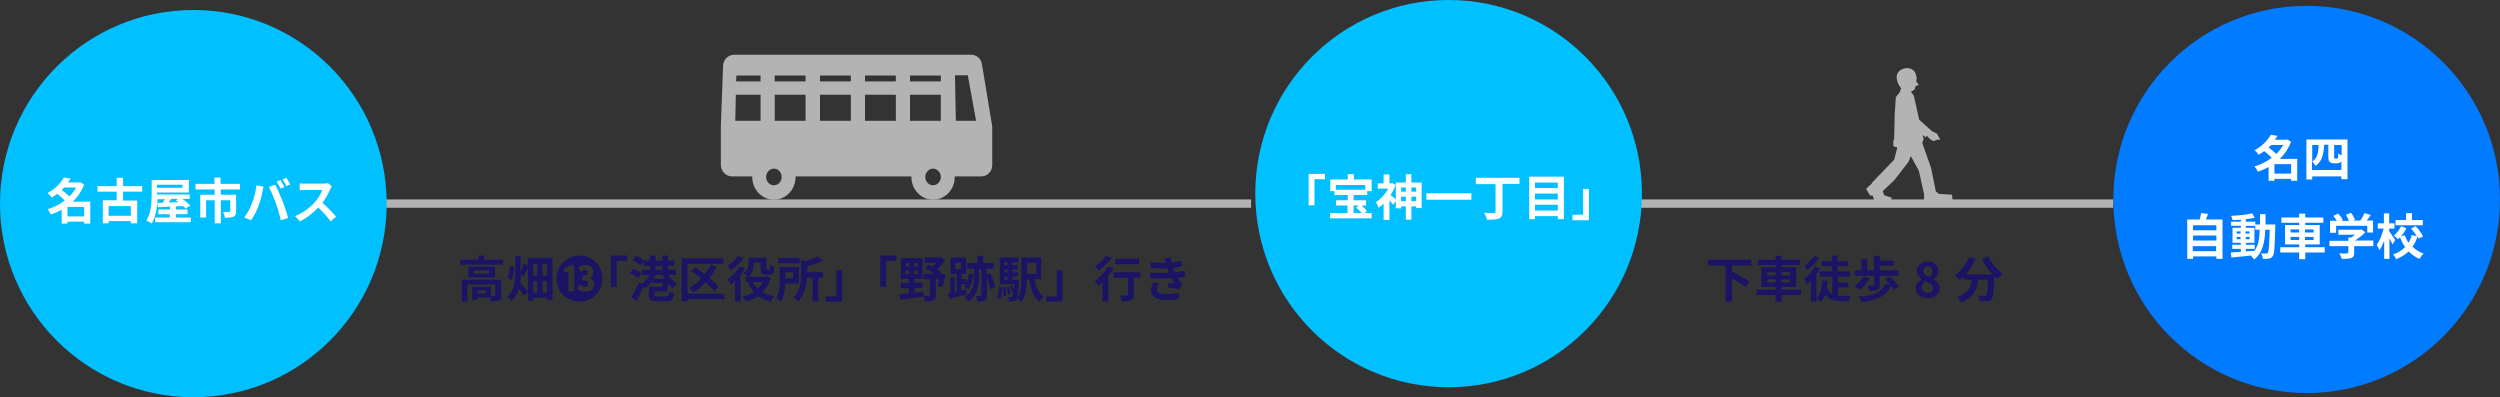
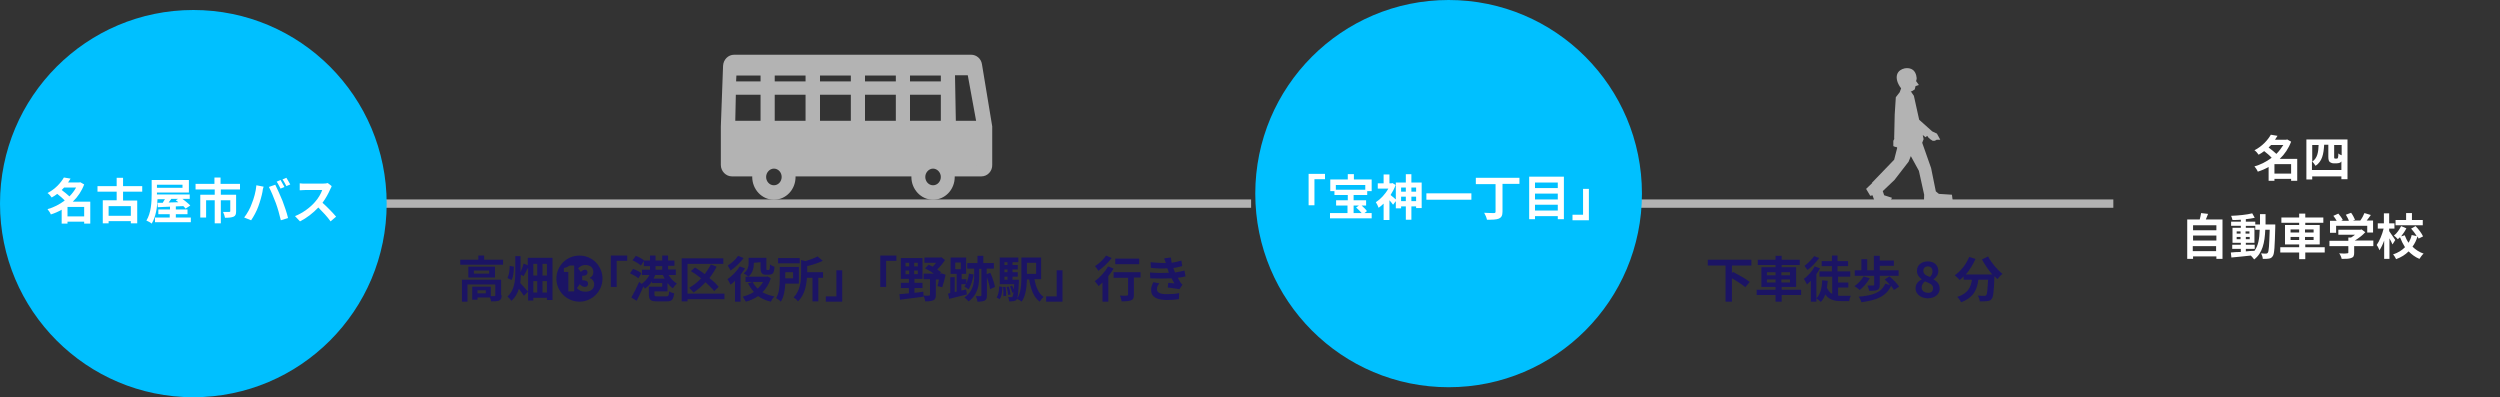
<svg xmlns="http://www.w3.org/2000/svg" version="1.1" id="レイヤー_1" x="0px" y="0px" viewBox="0 0 900 143" style="enable-background:new 0 0 900 143;" xml:space="preserve">
  <rect x="0" y="0" width="900" height="143" fill="#333333" stroke="none" />
  <style type="text/css">
	.st0{fill:#1B1464;}
	.st1{fill:#B3B3B3;}
	.st2{fill:#017BFF;}
	.st3{fill:#FFFFFF;}
	.st4{fill:#00C0FF;}
</style>
  <g>
    <g>
      <path class="st0" d="M181.1,93.5v1.8h-15.4v-1.8h6.5v-1.5h2.1v1.5H181.1z M180.6,106.3c0,1-0.2,1.5-0.9,1.9    c-0.7,0.3-1.6,0.3-2.9,0.3c-0.1-0.4-0.2-1-0.4-1.4h-4.5v0.8H170v-4.7h6.7v3.4c0.6,0,1.1,0,1.3,0c0.3,0,0.3-0.1,0.3-0.3v-3.9h-10    v6.2h-2v-7.9h14.1V106.3z M178.2,96v3.9h-9.6V96H178.2z M176.1,97.4h-5.5v1.1h5.5V97.4z M174.9,104.5h-3v1.1h3V104.5z" />
      <path class="st0" d="M198.9,92.9V108h-2v-0.8H192v1h-1.9V96.4c-0.6,1.1-1.1,2.2-1.6,3l-1-0.5c0,1-0.1,2-0.2,3    c0.7,0.8,2.3,2.6,2.8,3.1l-1.5,1.5c-0.4-0.7-1.1-1.6-1.8-2.5c-0.5,1.6-1.3,3.1-2.7,4.3c-0.3-0.5-1-1.2-1.4-1.5    c2.5-2.4,2.8-5.6,2.8-8.7v-5.9h1.9v5.8c0.4-1,0.9-2.2,1.1-3.1l1.5,0.6v-2.7H198.9z M185,96c0,1.7-0.2,3.6-0.8,4.8l-1.5-0.7    c0.5-1,0.8-2.8,0.8-4.4L185,96z M192,95v4.2h1.4V95H192z M192,105.3h1.4v-4.1H192V105.3z M196.9,95h-1.6v4.2h1.6V95z M196.9,105.3    v-4.1h-1.6v4.1H196.9z" />
      <path class="st0" d="M200.3,100.3c0-4.6,3.7-8.3,8.3-8.3s8.3,3.7,8.3,8.3c0,4.6-3.8,8.3-8.3,8.3    C204.1,108.6,200.3,104.9,200.3,100.3z M206.7,104.9v-9.3h-1.6c-0.6,0.4-1.2,0.7-2.1,0.9v1.4h1.6v7H206.7z M213.9,102.4    c0-1.2-0.7-2-1.6-2.3V100c0.9-0.4,1.3-1.1,1.3-2c0-1.7-1.1-2.6-2.9-2.6c-1,0-1.8,0.4-2.6,1.2l1,1.3c0.5-0.5,1-0.8,1.5-0.8    c0.6,0,0.9,0.4,0.9,1c0,0.7-0.5,1.2-1.9,1.2v1.6c1.7,0,2.1,0.5,2.1,1.3c0,0.7-0.5,1.1-1.1,1.1c-0.7,0-1.4-0.4-1.9-1l-1,1.4    c0.6,0.8,1.7,1.3,2.9,1.3C212.5,105.1,213.9,104.1,213.9,102.4z" />
      <path class="st0" d="M225.8,92v1.9H222v9.4h-2.1V92H225.8z" />
      <path class="st0" d="M229.8,100.2c-0.6-0.6-1.9-1.3-3-1.8l1.1-1.6c1.1,0.4,2.4,1,3,1.6L229.8,100.2z M235.6,104.8v1.3    c0,0.5,0.2,0.6,1.2,0.6h3c0.8,0,1-0.2,1.1-1.8c0.4,0.3,1.3,0.6,1.8,0.7c-0.3,2.3-0.8,2.9-2.7,2.9h-3.4c-2.3,0-3-0.5-3-2.4v-2.9    h4.8v-1.3h-3.7v-0.6c-0.7,1-1.6,2-2.5,2.6c-0.2-0.2-0.4-0.5-0.6-0.8c-0.7,1.8-1.6,3.6-2.4,5.2l-1.9-1.2c0.8-1.4,1.9-3.6,2.8-5.6    l0.9,0.7c1.1-0.8,2.2-2,2.8-3.2h-2.7v-1.9h2.9v-1.3h-2.2V94l-1.1,1.6c-0.6-0.6-1.9-1.4-3-1.9l1.2-1.6c1,0.4,2.4,1.1,3,1.7l0,0h2.1    v-1.8h2v1.8h2.4v-1.8h2.1v1.8h2.3v1.9h-2.3v1.3h2.8V99h-2.6c0.7,1.2,1.8,2.4,3,3.1c-0.5,0.4-1.1,1.1-1.5,1.7    c-0.7-0.5-1.3-1.1-1.9-1.9v3H235.6z M239.3,100.3c-0.2-0.4-0.5-0.9-0.7-1.3h-2.7c-0.2,0.4-0.4,0.9-0.6,1.3H239.3z M236,97.1h2.4    v-1.3H236V97.1z" />
      <path class="st0" d="M260.8,107.7h-13.3v0.8h-2.1V93h15v2h-12.9v10.7h13.3V107.7z M257.1,104.8c-0.7-0.9-1.8-2-3.1-3.2    c-1.3,1.4-2.8,2.7-4.3,3.7c-0.4-0.4-1.2-1.3-1.6-1.7c1.6-0.9,3-2,4.3-3.4c-1.2-1-2.5-1.9-3.7-2.6l1.5-1.3c1.1,0.7,2.4,1.5,3.5,2.4    c0.8-1.1,1.6-2.3,2.2-3.5L258,96c-0.7,1.4-1.6,2.8-2.6,4.1c1.4,1.1,2.6,2.2,3.3,3.2L257.1,104.8z" />
      <path class="st0" d="M268.2,96.6c-0.5,0.8-1,1.5-1.6,2.3v9.7h-2v-7.5c-0.5,0.5-1,1-1.6,1.4c-0.2-0.5-0.8-1.6-1.1-2    c1.6-1.1,3.4-2.9,4.4-4.6L268.2,96.6z M267.7,92.9c-1.2,1.6-3,3.4-4.7,4.5c-0.2-0.5-0.7-1.3-1-1.8c1.4-0.9,3-2.3,3.7-3.5    L267.7,92.9z M277.5,100.2c-0.7,2.1-1.7,3.7-3,5c1.2,0.7,2.6,1.2,4.3,1.5c-0.5,0.5-1,1.3-1.3,1.9c-1.8-0.4-3.3-1.1-4.6-2    c-1.3,0.9-2.8,1.6-4.4,2c-0.3-0.5-0.8-1.3-1.1-1.8c1.4-0.4,2.8-0.9,4-1.7c-0.8-0.9-1.5-1.9-2.1-3.1l1.6-0.5h-2.5v-1.9h7.5l0.4-0.1    L277.5,100.2z M271.4,94.6c0,1.6-0.3,3.7-2,5c-0.4-0.4-1.3-1-1.7-1.2c1.6-1.1,1.8-2.6,1.8-3.8v-1.8h6.4v3.8c0,0.3,0,0.5,0.1,0.5    c0.1,0.1,0.1,0.1,0.2,0.1h0.4c0.1,0,0.2,0,0.3-0.1c0.1,0,0.1-0.1,0.2-0.4c0-0.2,0.1-0.8,0.1-1.5c0.4,0.3,1.1,0.7,1.6,0.8    c0,0.7-0.1,1.6-0.3,1.9c-0.1,0.4-0.3,0.6-0.7,0.8c-0.3,0.1-0.7,0.2-1.1,0.2h-1.1c-0.5,0-1-0.1-1.3-0.5c-0.3-0.3-0.5-0.7-0.5-1.9    v-2.1L271.4,94.6L271.4,94.6z M271,101.5c0.4,0.9,1,1.7,1.8,2.4c0.7-0.7,1.4-1.5,1.9-2.4H271z" />
      <path class="st0" d="M282.7,102.2c-0.1,2.2-0.5,4.7-1.6,6.4c-0.3-0.4-1.2-1-1.7-1.3c1.2-1.9,1.3-4.6,1.3-6.7v-4.5h6.9v6H282.7z     M287.9,94.8h-7.8v-1.9h7.8V94.8z M282.7,98v2.2h2.8V98H282.7z M296.2,100h-1.6v8.5h-2.1V100h-2c-0.2,2.7-0.8,6.1-3.2,8.5    c-0.3-0.4-1.1-1.2-1.6-1.4c2.4-2.5,2.7-6,2.7-8.6v-4.9L290,94c1.6-0.5,3.3-1.1,4.3-1.7l1.9,1.6c-1.6,0.8-3.6,1.4-5.6,1.9V98h5.7    V100z" />
      <path class="st0" d="M297.3,108.6v-1.9h3.8v-9.4h2.1v11.3H297.3z" />
      <path class="st0" d="M322.7,92v1.9H319v9.4h-2.1V92H322.7z" />
      <path class="st0" d="M329.2,105.4c1.1-0.1,2.1-0.2,3.2-0.4l0.1,1.8c-3,0.4-6.2,0.8-8.5,1.1l-0.2-2c1-0.1,2.1-0.2,3.4-0.3v-1.9    h-2.9v-1.9h2.9v-1.4h-2.9v-7.5h7.8v7.5h-2.9v1.4h2.9v1.9h-2.9V105.4z M326,95.9h1.3v-1.3H326V95.9z M326,98.7h1.3v-1.3H326V98.7z     M330.4,94.6h-1.3v1.3h1.3V94.6z M330.4,97.4h-1.3v1.3h1.3V97.4z M340.4,98.9c-0.3,1.6-0.8,3.3-1.2,4.5l-1.7-0.4    c0.2-0.6,0.4-1.5,0.5-2.4h-1.1v5.6c0,1-0.2,1.6-0.9,1.9c-0.7,0.3-1.6,0.4-2.9,0.4c-0.1-0.6-0.4-1.5-0.6-2.1c0.8,0.1,1.7,0.1,1.9,0    c0.3,0,0.4-0.1,0.4-0.3v-5.6h-2.3v-2h3.7c-1-0.7-2.2-1.4-3.2-1.9l1.3-1.3c0.5,0.2,1,0.5,1.5,0.7c0.4-0.4,0.8-0.9,1.2-1.4h-4.2    v-1.9h5.6l0.5-0.1l1.3,1c-0.7,1.1-1.7,2.4-2.8,3.4c0.5,0.4,1,0.7,1.4,1l-0.5,0.5h0.4l0.3-0.1L340.4,98.9z" />
      <path class="st0" d="M348.1,106c-2.2,0.6-4.6,1.1-6.4,1.6l-0.4-1.9l0.8-0.2v-5.7h1.6v5.3l0.7-0.1v-6.4h-2.2v-5.9h5.6v5.9h-1.6v1.9    h1.7v1.6c0.4-1.1,0.8-2.3,0.9-3.6l1.7,0.3c-0.3,2-1,4.1-1.8,5.4c-0.3-0.3-1.1-0.8-1.5-1c0.2-0.3,0.4-0.6,0.5-0.9h-1.6v2.3l1.7-0.4    L348.1,106z M343.9,96.9h2v-2.4h-2V96.9z M356.4,104.1c-0.1-1.2-0.6-2.8-1.1-4.3v6.5c0,1-0.2,1.6-0.8,1.9    c-0.6,0.3-1.4,0.4-2.6,0.4c-0.1-0.6-0.3-1.4-0.6-2c0.7,0,1.4,0,1.7,0c0.2,0,0.3-0.1,0.3-0.3v-9.5h-0.8v2.8c0,3-0.5,6.5-3.8,8.9    c-0.3-0.4-1-1-1.5-1.4c3.1-2.2,3.5-5.2,3.5-7.6v-2.8h-2.5v-2h3.7v-2.6h2.1v2.6h3.8v2h-2.6v2l1.3-0.5c0.8,1.6,1.4,3.7,1.7,5.1    L356.4,104.1z" />
      <path class="st0" d="M358.8,107.1c0.6-0.9,0.9-2.5,0.9-4l1.2,0.2c-0.1,1.7-0.3,3.4-1,4.4L358.8,107.1z M366.8,100.7    c0,0,0,0.5,0,0.7c-0.2,4.2-0.4,5.9-0.8,6.4c-0.3,0.4-0.6,0.5-1.1,0.6c-0.4,0.1-1,0.1-1.6,0.1c0-0.5-0.2-1.2-0.4-1.6    c0.5,0.1,0.9,0.1,1.1,0.1s0.4,0,0.5-0.2c0.1-0.2,0.2-0.6,0.4-1.6l-0.5,0.2c-0.1-0.6-0.5-1.6-0.8-2.3l0.8-0.3    c0.2,0.4,0.4,1,0.6,1.4c0-0.5,0.1-1.1,0.1-1.9h-5.2v-9.6h6.7v1.7h-2.1v1h1.9V97h-1.9v1h1.9v1.6h-1.9v1.1H366.8z M362,103.3    c0.2,1,0.2,2.4,0.2,3.2l-1,0.1c0.1-0.9,0-2.2-0.1-3.3L362,103.3z M361.6,94.4v1h1.1v-1H361.6z M362.7,97h-1.1v1h1.1V97z     M361.6,100.7h1.1v-1.1h-1.1V100.7z M363.2,103.2c0.3,0.9,0.5,2.1,0.6,2.8l-0.9,0.2c0-0.8-0.3-1.9-0.5-2.9L363.2,103.2z     M372.4,100.5c0.5,2.8,1.5,5.2,3.3,6.4c-0.5,0.4-1.1,1.2-1.4,1.7c-2.2-1.6-3.2-4.4-3.8-8h-0.8c-0.1,2.7-0.4,5.9-1.9,8    c-0.3-0.3-1.2-0.8-1.7-1c1.5-2.2,1.6-5.5,1.6-8.1v-6.8h7.1v7.8H372.4z M369.7,94.6v4h3.3v-4H369.7z" />
      <path class="st0" d="M376.6,108.6v-1.9h3.8v-9.4h2.1v11.3H376.6z" />
      <path class="st0" d="M400.9,96.7c-0.5,0.9-1.2,1.8-1.9,2.7v9.2h-2.1v-6.9c-0.5,0.5-1,0.9-1.4,1.3c-0.3-0.4-1-1.4-1.4-1.8    c1.8-1.2,3.7-3.3,4.8-5.3L400.9,96.7z M400.2,92.9c-1.3,1.7-3.2,3.5-4.8,4.6c-0.3-0.5-0.8-1.3-1.2-1.7c1.5-0.9,3.1-2.5,4-3.8    L400.2,92.9z M410.6,99.9h-2.4v6.2c0,1.1-0.2,1.7-1,2c-0.7,0.3-1.9,0.4-3.4,0.4c-0.1-0.6-0.4-1.5-0.6-2.1c1,0.1,2.2,0.1,2.5,0    c0.3,0,0.4-0.1,0.4-0.3v-6.1h-5.2v-2h9.7V99.9z M410.1,95.1h-8.6v-2h8.6V95.1z" />
      <path class="st0" d="M420.8,98.2c-0.1-0.2-0.2-0.4-0.2-0.6c-0.1-0.4-0.2-0.7-0.4-1c-1.7,0.1-3.7,0.1-5.9-0.2l-0.1-2    c2.1,0.2,3.9,0.3,5.5,0.3c-0.2-0.6-0.4-1.1-0.6-1.7l2.4-0.3c0.1,0.6,0.2,1.3,0.3,1.9c1.2-0.2,2.3-0.4,3.5-0.8l0.3,2    c-1,0.3-2.1,0.5-3.2,0.7c0.1,0.3,0.2,0.6,0.3,0.8c0.1,0.2,0.2,0.5,0.3,0.8c1.4-0.2,2.5-0.5,3.4-0.7l0.4,2.1    c-0.8,0.2-1.8,0.4-2.8,0.5c0.3,0.6,0.6,1.1,0.9,1.6c0.2,0.3,0.5,0.6,0.8,0.9l-1.1,1.6c-1-0.2-2.9-0.4-4.2-0.6l0.2-1.7    c0.7,0.1,1.7,0.2,2.2,0.2c-0.4-0.6-0.7-1.2-1-1.8c-2.2,0.1-5,0.1-7.7,0l-0.1-2.1C416.5,98.3,418.9,98.3,420.8,98.2z M416.5,104.1    c0,1.3,1.2,1.8,3.6,1.8c1.7,0,3.2-0.1,4.4-0.4l-0.1,2.2c-1.2,0.2-2.8,0.3-4.3,0.3c-3.5,0-5.7-1-5.7-3.6c0-1.1,0.4-2,0.8-2.8    l2.2,0.4C416.8,102.7,416.5,103.3,416.5,104.1z" />
    </g>
    <g>
      <g>
        <path class="st0" d="M623.5,95.5v2.8l0.4-0.4c1.9,1,4.7,2.5,6,3.6l-1.6,1.9c-1-0.9-3-2.2-4.8-3.2v8.4h-2.3v-13h-6.4v-2.1h15.7     v2.1H623.5z" />
        <path class="st0" d="M648.4,106.2h-7v2.4h-2.2v-2.4h-6.8v-1.9h6.8v-1h-5.1v-7.1h5.1v-0.8h-6.4v-1.9h6.4v-1.4h2.2v1.4h6.5v1.9     h-6.5v0.8h5.2v7.1h-5.2v1h7V106.2z M636.1,99.1h3.1V98h-3.1V99.1z M639.2,101.7v-1.1h-3.1v1.1H639.2z M641.3,98v1.1h3.1V98H641.3     z M644.4,100.6h-3.1v1.1h3.1V100.6z" />
        <path class="st0" d="M655.2,96.6c-0.4,0.7-0.8,1.4-1.3,2.1v9.9h-2v-7.5c-0.5,0.5-0.9,0.9-1.4,1.3c-0.2-0.5-0.8-1.5-1.1-2     c1.5-1.1,3-2.8,3.9-4.5L655.2,96.6z M654.9,92.9c-1.1,1.5-2.7,3.2-4.2,4.3c-0.3-0.4-0.8-1.1-1.1-1.5c1.3-0.9,2.7-2.4,3.5-3.5     L654.9,92.9z M661.7,106.4c0.4,0.1,0.9,0.1,1.3,0.1c0.6,0,2.6,0,3.3,0c-0.3,0.5-0.5,1.4-0.6,1.9h-2.9c-2.4,0-4.4-0.5-5.7-2.4     c-0.4,1.1-0.9,2-1.6,2.7c-0.3-0.3-1.2-1-1.6-1.3c1.4-1.4,2-3.7,2.1-6.5l2,0.2c-0.1,0.9-0.2,1.7-0.3,2.5c0.5,1.1,1.1,1.8,1.9,2.2     v-6.2H655v-1.9h4.5v-1.9h-3.7v-1.8h3.7v-2h2v2h3.8v1.8h-3.8v1.9h4.6v1.9h-4.4v2.1h3.7v1.8h-3.7V106.4z" />
        <path class="st0" d="M673.1,100.2c-0.9,1.6-2.3,3.2-3.6,4.2c-0.4-0.4-1.4-1.1-1.9-1.4c1.3-0.8,2.5-2.2,3.3-3.5L673.1,100.2z      M674.6,99.3h-6.9v-2h2.4v-4h2.1v4h2.4v-5.2h2.1v1.7h5.1v1.9h-5.1v1.6h6.8v2h-6.8v3.3c0,1-0.2,1.5-0.9,1.8     c-0.7,0.3-1.6,0.3-2.9,0.3c-0.1-0.6-0.4-1.4-0.6-1.9c0.8,0,1.7,0,2,0c0.3,0,0.4-0.1,0.4-0.2V99.3z M681.8,104.4     c-0.2-0.4-0.6-1-1-1.5c-1.8,3.8-5.2,5.2-10.7,5.9c-0.2-0.7-0.6-1.5-1-2c5-0.4,8.2-1.4,9.6-4.7l1.7,0.5c-0.6-0.7-1.3-1.4-1.9-2     l1.7-1.1c1.3,1.1,2.8,2.6,3.5,3.7L681.8,104.4z" />
        <path class="st0" d="M689.6,103.8c0-1.6,1-2.6,2.2-3.2v-0.1c-1-0.7-1.7-1.7-1.7-3c0-2.1,1.7-3.4,3.9-3.4c2.3,0,3.8,1.4,3.8,3.5     c0,1.3-0.8,2.3-1.7,2.9v0.1c1.2,0.7,2.2,1.6,2.2,3.3c0,2-1.7,3.5-4.4,3.5C691.5,107.3,689.6,105.9,689.6,103.8z M695.9,103.7     c0-1.3-1.2-1.7-2.9-2.4c-0.7,0.5-1.2,1.3-1.2,2.2c0,1.2,1,1.9,2.2,1.9C695.2,105.5,695.9,104.9,695.9,103.7z M695.7,97.7     c0-1.1-0.6-1.8-1.7-1.8c-0.9,0-1.6,0.6-1.6,1.6c0,1.2,1,1.7,2.4,2.2C695.4,99.1,695.7,98.5,695.7,97.7z" />
        <path class="st0" d="M715.7,92.3c1.1,2.2,3.3,4.8,5.2,6.3c-0.6,0.4-1.4,1.3-1.8,1.9c-0.4-0.3-0.7-0.7-1.1-1.1v0.1     c-0.2,5.3-0.4,7.4-1,8.1c-0.4,0.6-0.9,0.7-1.6,0.8c-0.6,0.1-1.6,0.1-2.7,0.1c0-0.6-0.3-1.5-0.7-2.1c1,0.1,1.9,0.1,2.3,0.1     c0.3,0,0.5,0,0.7-0.2c0.4-0.4,0.5-1.9,0.7-5.6h-3.5c-0.4,3.4-1.6,6.4-6.2,8.1c-0.3-0.6-0.9-1.5-1.4-1.9c4-1.3,4.9-3.6,5.3-6.2h-3     v-1.2c-0.5,0.5-0.9,0.9-1.4,1.3c-0.4-0.5-1.3-1.3-1.8-1.7c2.2-1.5,4.1-3.9,5.2-6.6l2.3,0.7c-0.9,2-2.1,4-3.5,5.6h9.5     c-1.4-1.6-2.7-3.6-3.7-5.4L715.7,92.3z" />
      </g>
    </g>
    <g>
      <line class="st0" x1="589.4" y1="73.3" x2="760.8" y2="73.3" />
      <rect x="589.4" y="71.8" class="st1" width="171.4" height="3" />
    </g>
-     <ellipse class="st2" cx="830.4" cy="71.8" rx="69.6" ry="69.7" />
    <g>
      <g>
        <path class="st3" d="M827,65.1h-2.2v-0.7h-6v0.7h-2.1v-5c-1.2,0.7-2.6,1.3-3.9,1.7c-0.2-0.6-0.8-1.4-1.2-1.9     c2.2-0.6,4.3-1.7,6.2-3.1c-0.7-0.8-1.8-1.7-2.7-2.4c-0.6,0.5-1.3,0.9-2,1.3c-0.3-0.5-1-1.3-1.5-1.6c2.9-1.5,4.8-3.7,5.9-5.6     l2.4,0.4c-0.3,0.5-0.6,0.9-0.9,1.4h4l0.4-0.1l1.4,0.8c-0.9,2.4-2.3,4.5-4.1,6.2h6.3V65.1z M817.6,52.2c-0.3,0.3-0.6,0.6-0.9,0.9     c0.9,0.7,2.1,1.6,2.8,2.3c1-1,1.8-2.1,2.5-3.2H817.6z M824.8,62.5v-3.4h-6v3.4H824.8z" />
        <path class="st3" d="M845.1,50.2v14.3h-2.2v-1h-10.5v1.1h-2.1V50.2H845.1z M842.9,61.4v-3.3c-0.1,0.2-0.3,0.4-0.6,0.5     c-0.3,0.1-0.7,0.2-1.1,0.2h-1.1c-0.5,0-1-0.2-1.4-0.5c-0.3-0.3-0.5-0.7-0.5-1.9v-4.3h-1.5c-0.2,3.4-0.7,6-3.1,7.6     c-0.3-0.5-0.8-1.2-1.3-1.6v3.1H842.9z M832.4,52.2v6c1.9-1.3,2.2-3.4,2.3-6H832.4z M842.9,52.2h-2.6v4.3c0,0.3,0,0.4,0.1,0.5     c0.1,0.1,0.2,0.1,0.3,0.1h0.5c0.1,0,0.3,0,0.3-0.1c0.1-0.1,0.2-0.2,0.2-0.4c0.1-0.2,0.1-0.8,0.1-1.4c0.2,0.3,0.7,0.5,1.2,0.7     V52.2z" />
        <path class="st3" d="M800.1,79v14.2h-2.2v-0.9h-8.4v0.9h-2.1V79h4.5c0.2-0.8,0.4-1.6,0.5-2.3l2.5,0.3c-0.3,0.7-0.5,1.4-0.8,2     H800.1z M789.5,81.1v1.8h8.4v-1.8H789.5z M789.5,84.8v1.8h8.4v-1.8H789.5z M797.8,90.4v-1.8h-8.4v1.8H797.8z" />
        <path class="st3" d="M819.1,80.7c0,0,0,0.7,0,0.9c-0.2,7.2-0.3,9.8-0.9,10.6c-0.4,0.6-0.8,0.8-1.4,0.9c-0.5,0.1-1.3,0.1-2.2,0.1     c0-0.6-0.3-1.4-0.6-2c0.8,0.1,1.4,0.1,1.8,0.1c0.3,0,0.4-0.1,0.6-0.3c0.4-0.5,0.5-2.6,0.7-8.3h-1.6c-0.2,4.7-1,8.4-4,10.7     c-0.3-0.4-0.8-1-1.2-1.4c-2.5,0.3-5.1,0.5-7,0.7l-0.2-1.8c1-0.1,2.2-0.2,3.6-0.2v-1.1h-3.1v-1.5h3.1v-0.7h-3V82h3v-0.7h-3.5v-1.5     h3.5v-0.7c-1,0.1-2,0.1-3,0.1c-0.1-0.4-0.3-1.1-0.5-1.5c2.6-0.1,5.7-0.4,7.6-0.9l0.9,1.6c-0.9,0.2-2,0.4-3.2,0.5v0.9h3.4v1h1.7     c0-1.2,0-2.4,0-3.7h2c0,1.3,0,2.5,0,3.7H819.1z M805.2,84.1h1.4v-0.8h-1.4V84.1z M806.6,86.1v-0.8h-1.4v0.8H806.6z M808.5,90.5     c1-0.1,2-0.2,3.1-0.2c1.4-1.9,1.8-4.4,1.9-7.6h-1.6v-1.4h-3.4V82h3.1v5.4h-3.1v0.7h3.2v1.5h-3.2V90.5z M809.8,84.1v-0.8h-1.4v0.8     H809.8z M808.5,85.3v0.8h1.4v-0.8H808.5z" />
        <path class="st3" d="M836.9,90.9h-7v2.4h-2.2v-2.4h-6.8V89h6.8v-1h-5.1V81h5.1v-0.8h-6.4v-1.9h6.4v-1.4h2.2v1.4h6.5v1.9h-6.5V81     h5.2V88h-5.2v1h7V90.9z M824.6,83.7h3.1v-1.1h-3.1V83.7z M827.7,86.4v-1.1h-3.1v1.1H827.7z M829.8,82.6v1.1h3.1v-1.1H829.8z      M832.9,85.3h-3.1v1.1h3.1V85.3z" />
        <path class="st3" d="M854.3,88.6h-6.8V91c0,1.1-0.2,1.6-1.1,1.9c-0.8,0.3-1.9,0.3-3.4,0.3c-0.1-0.6-0.5-1.5-0.9-2     c1.1,0.1,2.4,0.1,2.8,0c0.4,0,0.5-0.1,0.5-0.3v-2.3h-6.8v-1.9h6.8v-1.2h1c0.5-0.3,0.9-0.6,1.4-1h-6v-1.8h7.9l0.5-0.1l1.3,1     c-1,1.1-2.4,2.2-3.8,3h6.7V88.6z M840.8,83.8h-2v-4.3h2.4c-0.3-0.6-0.8-1.3-1.2-1.8l1.8-0.8c0.6,0.7,1.3,1.6,1.6,2.3l-0.6,0.3     h2.8c-0.2-0.7-0.7-1.5-1.1-2.2l1.9-0.7c0.6,0.8,1.1,1.8,1.4,2.5l-0.8,0.3h2.7c0.6-0.8,1.2-1.9,1.5-2.7l2.3,0.7     c-0.5,0.7-1,1.4-1.5,2h2.3v4.3h-2.1v-2.4h-11.2V83.8z" />
        <path class="st3" d="M861.3,88c-0.2-0.6-0.7-1.4-1.1-2.2v7.4h-1.9v-6.6c-0.5,1.4-1.1,2.6-1.7,3.5c-0.2-0.6-0.6-1.4-1-1.9     c1-1.4,2-3.8,2.5-5.9h-2.1v-1.9h2.2v-3.6h1.9v3.6h1.9v1.9h-1.9v0.9c0.5,0.7,1.9,2.8,2.2,3.2L861.3,88z M870.7,85.9     c-0.1-0.2-0.2-0.5-0.4-0.8c-0.4,1.4-1,2.6-1.8,3.7c1.1,1.1,2.5,2,4,2.5c-0.5,0.4-1.1,1.3-1.5,1.9c-1.5-0.6-2.8-1.6-3.9-2.7     c-1.2,1.2-2.6,2.1-4.5,2.8c-0.2-0.5-0.7-1.3-1.1-1.7c1.8-0.6,3.2-1.5,4.3-2.6c-0.7-1.1-1.3-2.3-1.8-3.6c-0.2,0.2-0.5,0.5-0.8,0.7     c-0.3-0.4-1-1-1.4-1.3c1.1-0.8,2-2.2,2.6-3.4l1.9,0.8c-0.5,1-1.2,2-1.9,2.9l1.3-0.4c0.4,1,0.8,1.9,1.4,2.7     c0.5-0.9,0.9-1.8,1.1-2.8l1.8,0.4c-0.5-0.9-1.3-1.9-2-2.7l1.6-0.9c1.1,1.1,2.2,2.6,2.7,3.7L870.7,85.9z M872.1,81.1h-9.7v-1.9     h3.8v-2.5h2.1v2.5h3.9V81.1z" />
      </g>
    </g>
    <g>
      <line class="st0" x1="138.4" y1="73.3" x2="450.4" y2="73.3" />
      <rect x="138.4" y="71.8" class="st1" width="312" height="3" />
    </g>
    <ellipse class="st4" cx="69.6" cy="73.3" rx="69.6" ry="69.7" />
    <g>
      <path class="st3" d="M32.5,80.5h-2.2v-0.7h-6v0.7h-2.1v-5c-1.2,0.7-2.6,1.3-3.9,1.7c-0.2-0.6-0.8-1.4-1.2-1.9    c2.2-0.6,4.3-1.7,6.2-3.1c-0.7-0.8-1.8-1.7-2.7-2.4c-0.6,0.5-1.3,0.9-2,1.3c-0.3-0.5-1-1.3-1.5-1.6c2.9-1.5,4.8-3.7,5.9-5.6    l2.4,0.4c-0.3,0.5-0.6,0.9-0.9,1.4h4l0.4-0.1l1.4,0.8c-0.9,2.4-2.3,4.5-4.1,6.2h6.3V80.5z M23.1,67.5c-0.3,0.3-0.6,0.6-0.9,0.9    c0.9,0.7,2.1,1.6,2.8,2.3c1-1,1.8-2.1,2.4-3.2H23.1z M30.3,77.9v-3.4h-6v3.4H30.3z" />
      <path class="st3" d="M44.3,69v3.2h5.1v8.2h-2.3v-0.8h-8v0.8H37v-8.3H42V69h-6.9v-2H42v-3h2.3v3h6.9v2H44.3z M47.1,74.2h-8v3.5h8    V74.2z" />
      <path class="st3" d="M68.7,78.4V80H55.8v-1.7h5.3v-1.2H57v-1.7h4.2v-1c-1.7,0.1-3.2,0.1-4.4,0.2L56.7,73l1.9,0    c0.2-0.4,0.5-0.9,0.8-1.3h-2.7c-0.1,2.9-0.6,6.4-2.1,8.8c-0.4-0.4-1.4-0.9-1.9-1.1c1.7-2.7,1.9-6.7,1.9-9.5v-5.1h13.4v4.5H56.5    v0.6V70h11.8v1.6h-2.6c1,0.8,2.2,1.7,2.8,2.4l-1.7,1.1c-0.2-0.3-0.5-0.6-0.8-0.9c-0.9,0-1.8,0.1-2.7,0.1v1.1h4.2v1.7h-4.2v1.2    H68.7z M56.5,66.5v1.1h9.2v-1.1H56.5z M61.6,71.7c-0.3,0.4-0.6,0.8-0.9,1.2c1.1,0,2.3-0.1,3.5-0.1c-0.3-0.2-0.6-0.5-0.9-0.7    l0.8-0.5H61.6z" />
      <path class="st3" d="M79.5,68.2v1.9H85v6c0,1-0.2,1.6-0.9,1.9c-0.7,0.3-1.7,0.4-3.1,0.4c-0.1-0.6-0.4-1.5-0.7-2.1    c0.9,0,1.9,0,2.2,0c0.3,0,0.4-0.1,0.4-0.3v-3.9h-3.4v8.3h-2.2v-8.3h-3.1v6.2h-2.1v-8.2h5.2v-1.9h-6.9v-2h6.8v-2.3h2.2v2.3h7v2    H79.5z" />
      <path class="st3" d="M92.3,66.7l2.6,0.5c-0.2,0.5-0.4,1.4-0.4,1.8c-0.2,1.2-0.9,3.7-1.5,5.3c-0.6,1.7-1.7,3.7-2.6,5l-2.5-1    c1.1-1.4,2.2-3.4,2.7-4.9C91.4,71.5,92.1,69,92.3,66.7z M96.8,67.3l2.3-0.8c0.7,1.4,1.9,4.1,2.6,5.8c0.6,1.6,1.6,4.4,2,6.2    l-2.6,0.8c-0.5-2.1-1.1-4.3-1.8-6.2C98.6,71.2,97.5,68.6,96.8,67.3z M102.4,67.3l-1.4,0.6c-0.4-0.7-0.9-1.8-1.4-2.5l1.4-0.6    C101.4,65.5,102,66.6,102.4,67.3z M104.5,66.4l-1.4,0.6c-0.4-0.7-0.9-1.8-1.4-2.4l1.4-0.6C103.5,64.7,104.2,65.8,104.5,66.4z" />
      <path class="st3" d="M118.9,68.1c-0.6,1.4-1.6,3.3-2.8,4.9c1.7,1.5,3.9,3.8,4.9,5l-2,1.7c-1.1-1.6-2.8-3.4-4.4-5    c-1.9,2-4.2,3.8-6.6,5l-1.8-1.9c2.8-1.1,5.6-3.2,7.2-5.1c1.2-1.3,2.2-3.1,2.6-4.3h-6c-0.7,0-1.7,0.1-2.1,0.1V66    c0.5,0.1,1.6,0.1,2.1,0.1h6.2c0.8,0,1.5-0.1,1.8-0.2l1.4,1.1C119.4,67.2,119.1,67.7,118.9,68.1z" />
    </g>
    <ellipse class="st4" cx="521.5" cy="69.7" rx="69.6" ry="69.7" />
    <g>
      <g>
        <path class="st3" d="M477,62.6v1.9h-3.8v9.4h-2.1V62.6H477z" />
        <path class="st3" d="M493.8,76.7v1.9h-15v-1.9h6.3V74H481v-1.9h4.2v-1.9h-4.8v-1.4h-1.5v-4.2h6.3v-1.9h2.2v1.9h6.4v4.2h-1.6v1.4     h-4.9v1.9h4.5V74h-1.6c0.7,0.6,1.5,1.4,1.9,2l-0.9,0.7H493.8z M480.9,66.6v1.7h10.6v-1.7H480.9z M487.3,76.7h2.9     c-0.5-0.6-1.3-1.4-2-2l1-0.7h-1.9V76.7z" />
        <path class="st3" d="M511.8,65.7v9.2h-2v-0.6h-1.7v4.8h-2v-4.8h-1.7V75h-1.9v-2.6l-1,1.3c-0.3-0.4-0.8-1.1-1.3-1.6v7.1h-2.1v-5.9     c-0.6,0.6-1.2,1.1-1.8,1.5c-0.2-0.6-0.7-1.6-1-2c1.7-1.1,3.4-2.9,4.5-4.9H496v-1.9h2.1v-3.2h2.1v3.2h0.7l0.4-0.1l1.1,0.7     c-0.4,1.3-1.1,2.5-1.8,3.6c0.5,0.4,1.4,1.2,1.9,1.6v-6.1h3.6v-3h2v3H511.8z M504.4,67.5v1.5h1.7v-1.5H504.4z M506.1,72.4v-1.6     h-1.7v1.6H506.1z M508.1,67.5v1.5h1.7v-1.5H508.1z M509.8,72.4v-1.6h-1.7v1.6H509.8z" />
        <path class="st3" d="M529.7,69.6v2.3h-16.2v-2.3H529.7z" />
        <path class="st3" d="M547,66.2h-6.1v10c0,1.4-0.4,2.1-1.3,2.5c-1,0.4-2.4,0.4-4.3,0.4c-0.1-0.7-0.6-1.8-1-2.5     c1.4,0.1,3.1,0.1,3.5,0.1c0.4,0,0.6-0.1,0.6-0.5v-9.9h-7.1V64H547V66.2z" />
        <path class="st3" d="M563,63.6v15.3h-2.2v-1.1h-8.2v1.1h-2.1V63.6H563z M552.6,65.7v2h8.2v-2H552.6z M552.6,69.7v2.1h8.2v-2.1     H552.6z M560.8,75.8v-2.1h-8.2v2.1H560.8z" />
        <path class="st3" d="M566.1,79.2v-1.9h3.8V68h2.1v11.3H566.1z" />
      </g>
    </g>
    <g>
      <g>
        <g>
          <path class="st1" d="M329.6,63.8c0,3.7,2.8,6.7,6.3,6.7s6.3-3,6.3-6.7s-2.8-6.7-6.3-6.7S329.6,60.1,329.6,63.8z M331.6,63.8      c0-2.5,1.9-4.5,4.3-4.5s4.3,2,4.3,4.5s-1.9,4.5-4.3,4.5S331.6,66.3,331.6,63.8z" />
          <path class="st1" d="M335.9,71.9c-4.3,0-7.8-3.7-7.8-8.2c0-4.5,3.5-8.2,7.8-8.2s7.8,3.7,7.8,8.2      C343.7,68.3,340.2,71.9,335.9,71.9z M335.9,60.7c-1.5,0-2.8,1.4-2.8,3s1.2,3,2.8,3s2.8-1.4,2.8-3S337.4,60.7,335.9,60.7z" />
        </g>
      </g>
      <g>
        <g>
          <path class="st1" d="M272.3,63.8c0,3.7,2.8,6.7,6.3,6.7c3.5,0,6.3-3,6.3-6.7s-2.8-6.7-6.3-6.7C275.2,57.1,272.3,60.1,272.3,63.8      z M274.4,63.8c0-2.5,1.9-4.5,4.3-4.5c2.4,0,4.3,2,4.3,4.5s-1.9,4.5-4.3,4.5C276.3,68.3,274.4,66.3,274.4,63.8z" />
          <path class="st1" d="M278.6,71.9c-4.3,0-7.8-3.7-7.8-8.2c0-4.5,3.5-8.2,7.8-8.2s7.8,3.7,7.8,8.2      C286.4,68.3,282.9,71.9,278.6,71.9z M278.6,60.7c-1.5,0-2.8,1.4-2.8,3s1.2,3,2.8,3s2.8-1.4,2.8-3S280.2,60.7,278.6,60.7z" />
        </g>
      </g>
      <g>
        <g>
          <path class="st1" d="M352.9,52.7c0.6,0,1.2,1.3,1.2,2.9c0,1.6-0.5,2.9-1.2,2.9c-0.6,0-1.2-1.3-1.2-2.9      C351.7,53.9,352.2,52.7,352.9,52.7z" />
          <path class="st1" d="M352.9,59.9c-1.6,0-2.7-1.8-2.7-4.4c0-2.6,1.1-4.4,2.7-4.4c1.6,0,2.7,1.8,2.7,4.4      C355.5,58.2,354.5,59.9,352.9,59.9z" />
        </g>
        <g>
          <path class="st1" d="M261.1,45.5v13.8c0,1.5,1.1,2.6,2.5,2.6h8.3c0.8-3.2,3.5-5.6,6.8-5.6c3.3,0,6,2.4,6.8,5.6h43.7      c0.8-3.2,3.5-5.6,6.8-5.6c3.3,0,6,2.4,6.8,5.6h10.6c1.4,0,2.5-1.2,2.5-2.6V45.5l-3.7-22.1c-0.2-1.3-1.2-2.2-2.4-2.2h-85.3      c-1.3,0-2.4,1.1-2.5,2.5L261.1,45.5z M340.3,45h-14.1V32.6h14.1V45z M263.5,32.6h11.8V45h-12.2L263.5,32.6z M291.5,45h-14.1      V32.6h14.1V45z M307.8,45h-14.1V32.6h14.1V45z M324,45h-14.1V32.6H324V45z M275.3,25.6v5.1h-11.8l0.1-5.1H275.3z M291.5,25.6      v5.1h-14.1v-5.1H291.5z M307.8,25.6v5.1h-14.1v-5.1H307.8z M324,25.6v5.1h-14.1v-5.1H324z M340.3,25.6v5.1h-14.1v-5.1H340.3z       M353.3,45h-10.6l-0.3-19.4l7.4,0.1L353.3,45z M351.7,55.5c0-1.6,0.5-2.9,1.2-2.9c0.6,0,1.2,1.3,1.2,2.9c0,1.6-0.5,2.9-1.2,2.9      C352.2,58.4,351.7,57.1,351.7,55.5z" />
          <path class="st1" d="M353.3,63.5h-11.8l-0.3-1.2c-0.6-2.6-2.8-4.5-5.3-4.5s-4.7,1.8-5.3,4.5l-0.3,1.2h-46.1l-0.3-1.2      c-0.6-2.6-2.8-4.5-5.3-4.5s-4.7,1.8-5.3,4.5l-0.3,1.2h-9.5c-2.2,0-4-1.9-4-4.1l0-13.9l0.8-21.8c0.1-2.2,1.8-4,4-4h85.3      c1.9,0,3.6,1.4,3.9,3.4l3.7,22.4v13.8C357.3,61.6,355.5,63.5,353.3,63.5z M343.8,60.5h9.5c0.5,0,1-0.5,1-1.1v0      c-0.4,0.4-0.9,0.6-1.4,0.6c-1.6,0-2.7-1.8-2.7-4.4c0-2.6,1.1-4.4,2.7-4.4c0.5,0,1,0.2,1.4,0.6v-5.3h-91.7v12.9      c0,0.6,0.4,1.1,1,1.1h7.2c1.3-3.4,4.4-5.6,7.9-5.6c3.5,0,6.6,2.3,7.9,5.6H328c1.3-3.4,4.4-5.6,7.9-5.6      C339.4,54.9,342.5,57.1,343.8,60.5z M344.1,43.5h7.3l-3-16.4l-4.6,0L344.1,43.5z M327.6,43.5h11.1v-9.4h-11.1V43.5z M311.4,43.5      h11.1v-9.4h-11.1V43.5z M295.2,43.5h11.1v-9.4h-11.1V43.5z M278.9,43.5H290v-9.4h-11.1V43.5z M264.7,43.5h9.1v-9.4h-8.9      L264.7,43.5z M327.6,29.3h11.1v-2.1h-11.1V29.3z M311.4,29.3h11.1v-2.1h-11.1V29.3z M295.2,29.3h11.1v-2.1h-11.1V29.3z       M278.9,29.3H290v-2.1h-11.1V29.3z M265,29.3h8.8v-2.1h-8.7L265,29.3z M340.9,24l9.8,0.1l-0.1-0.5c-0.1-0.5-0.5-0.9-1-0.9h-85.3      c-0.5,0-1,0.5-1,1.1l0,0.3L340.9,24L340.9,24z" />
        </g>
      </g>
    </g>
    <g>
      <path class="st1" d="M674.1,66.2l0.7-0.2l-0.3-0.3l7.7-8.1l1.3-4.8l-0.1,0l-0.5-0.6h-0.4l-0.4-0.1v-1.4l0.8-1.3l-0.4,0l0.1-8.3    l0.4-6l1.3-1.8l0.6-1.7c-2.3-2.8-2.3-6,0.9-6.6c3.7-0.7,3.7,3.2,3.7,3.2l-0.2,1l0.7,1l-0.9,0.3l-0.3,1.3l-0.7,0.5l-0.8-0.2l0,0.9    l1.1,1.5l1.9,8.7l4,3.5l0.9,0.9l1.6,0.8l0.7,1.3h-0.6l-0.4,0.3l-0.4,0.1h-0.5l-0.7-0.4l-0.7-0.6l-0.7-0.9l-0.6,0.6l-1.7-1.5    l0.6,2.8l-0.5,1.3l3.3,9.3l1.8,8.5l1.4,1.1l4.5,0.3l0.2,1.5l-3.1,1.2l-6.2-0.1l0.1-3.1l-1.9-8.8l-3.5-6.3l-1.1,2.9l-5.1,6.6    l-4.4,4.2l0.7,2l2.5,0.8l-0.6,1.2l-4.4-0.1l-1.1-2.9l-0.9,0.2l-1.1-1.9L674.1,66.2z" />
      <path class="st1" d="M699.4,73.8l-6.8-0.1l0.1-3.6l-1.9-8.6l-2.9-5.3l-0.8,2l-5.1,6.6l-4.2,4l0.5,1.5l2.8,0.9l-0.9,2l-5.1-0.1    l-1-2.8l-0.8,0.2l-1.5-2.5l2.2-2.1l-0.1-0.1l8-8.3l1.1-4.3l-0.3-0.3l-0.4,0l-0.7-0.3v-1.9l0.4-0.8l-0.1,0l0.2-8.7l0.4-6.2l1.4-1.8    l0.5-1.4c-1.4-1.8-1.9-3.7-1.4-5.1c0.4-1.1,1.4-1.8,2.7-2.1c1.2-0.2,2.2,0,3,0.6c1.3,1.1,1.3,3,1.3,3.1l0,0.1l-0.2,0.8l1,1.4    l-1.2,0.4l-0.3,1.2l-1.1,0.7l-0.3-0.1l0,0.1l1.1,1.6l1.9,8.6l4.7,4.2l1.7,0.8l1.2,2.2h-1.3l-0.3,0.2l-0.5,0.2h-0.6l-0.8-0.5    l-0.8-0.7l-0.4-0.6l-0.6,0.5l-1-0.8l0.3,1.5l-0.5,1.3l3.2,9.1l1.7,8.4l1.1,0.9l4.7,0.3l0.3,2.3L699.4,73.8z M693.6,72.7l5.6,0.1    l2.6-1.1l-0.1-0.7l-4.2-0.3l-1.6-1.4l-1.8-8.6l-3.3-9.4l0.5-1.3l-0.9-4.1l2.5,2.1l0.7-0.6l1,1.4l0.7,0.6l0.5,0.3h0.3l0.2-0.1    l0.4-0.3l-0.2-0.4l-1.6-0.8l-0.9-0.9l-4.1-3.6l-1.9-8.8l-1.1-1.5l-0.1-1.7l1.2,0.3l0.4-0.3l0.3-1.4l0.5-0.2l-0.5-0.7l0.3-1.2    c0-0.3-0.1-1.6-0.9-2.3c-0.5-0.4-1.2-0.5-2.2-0.4c-1,0.2-1.7,0.7-2,1.5c-0.4,1.2,0.1,2.8,1.4,4.4l0.2,0.2l-0.7,2.1l-1.2,1.6    l-0.3,5.8l-0.1,7.8l0.7,0.1l-1.1,1.9v0.9h0.5l0.5,0.6l0.5,0.1l-1.4,5.4l-7.5,7.8l0.5,0.6l-1.4,0.4l-1.3,1.4l0.7,1.2l0.9-0.2l1.1,3    l3.7,0.1l0.2-0.4l-2.2-0.7l-0.8-2.5l4.6-4.4l5-6.5l1.4-3.8l4.1,7.4l1.9,8.8L693.6,72.7z" />
    </g>
  </g>
</svg>